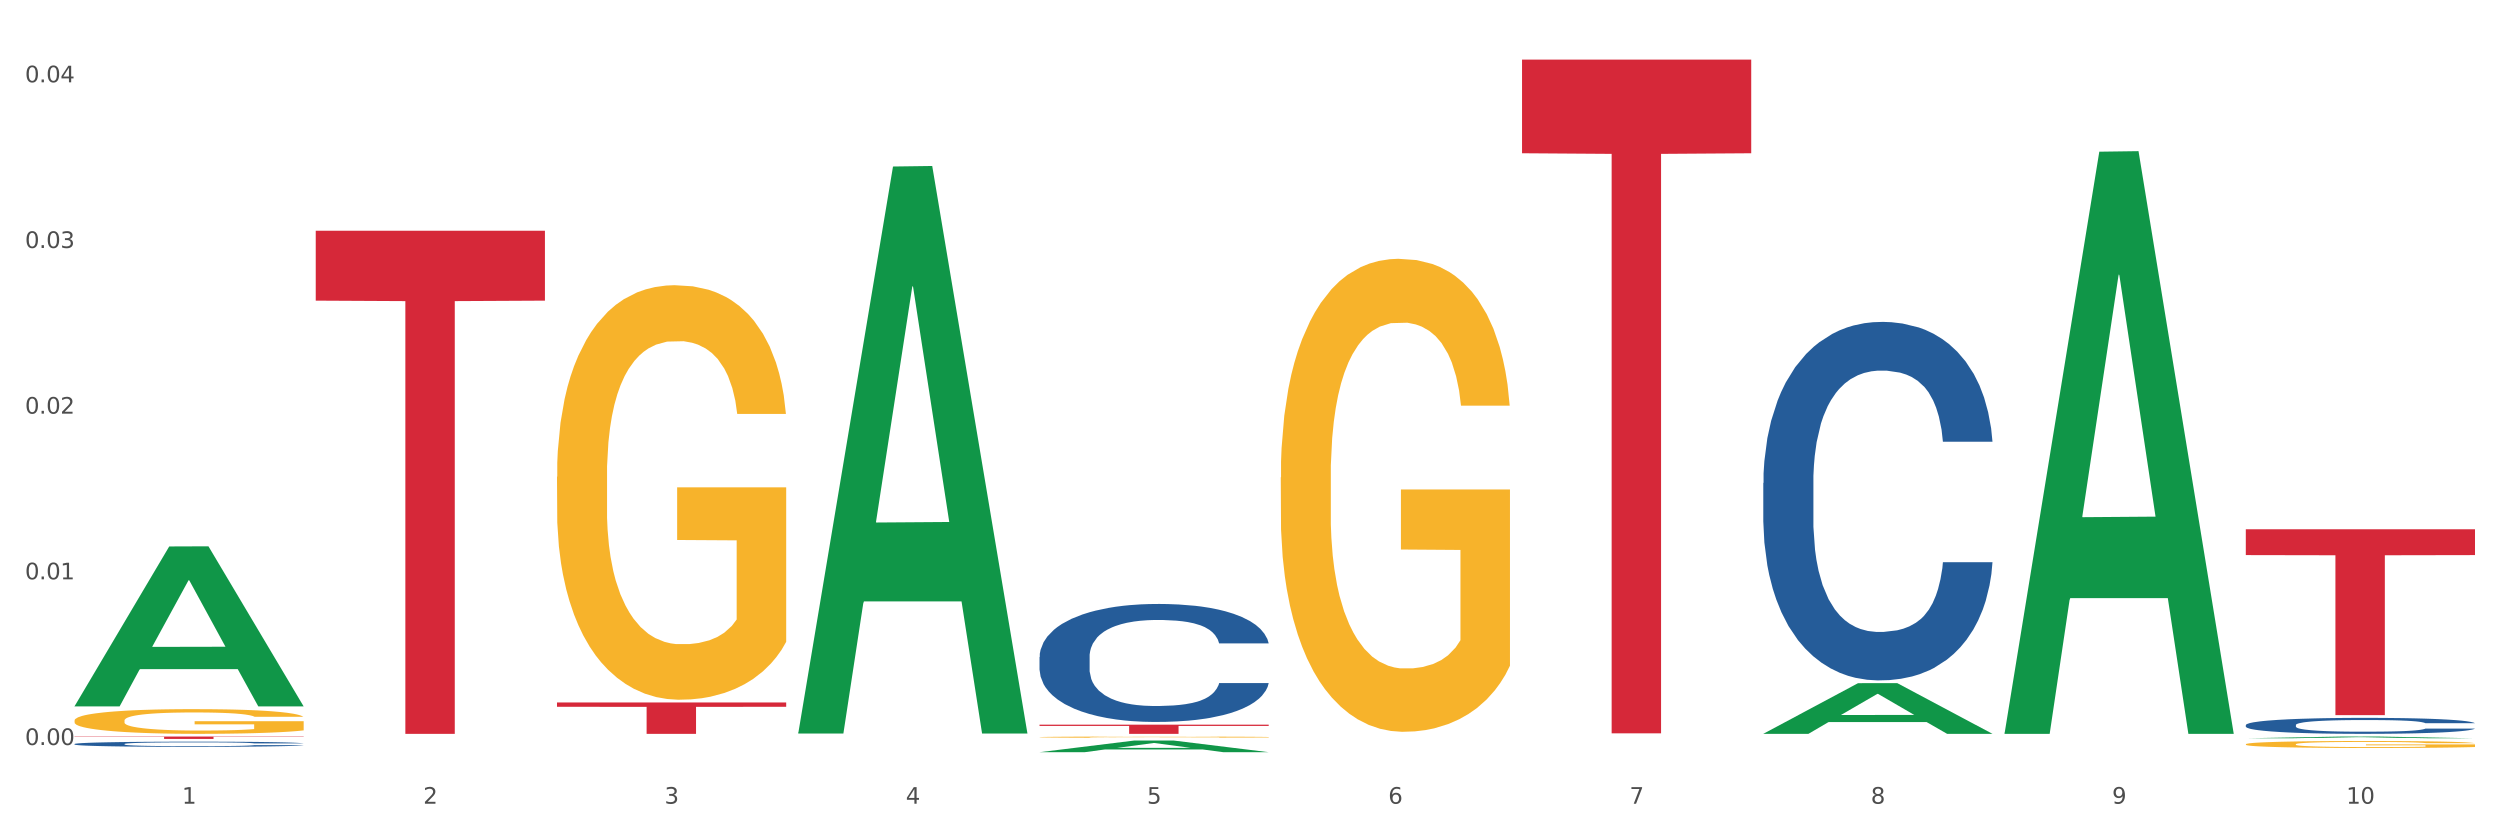
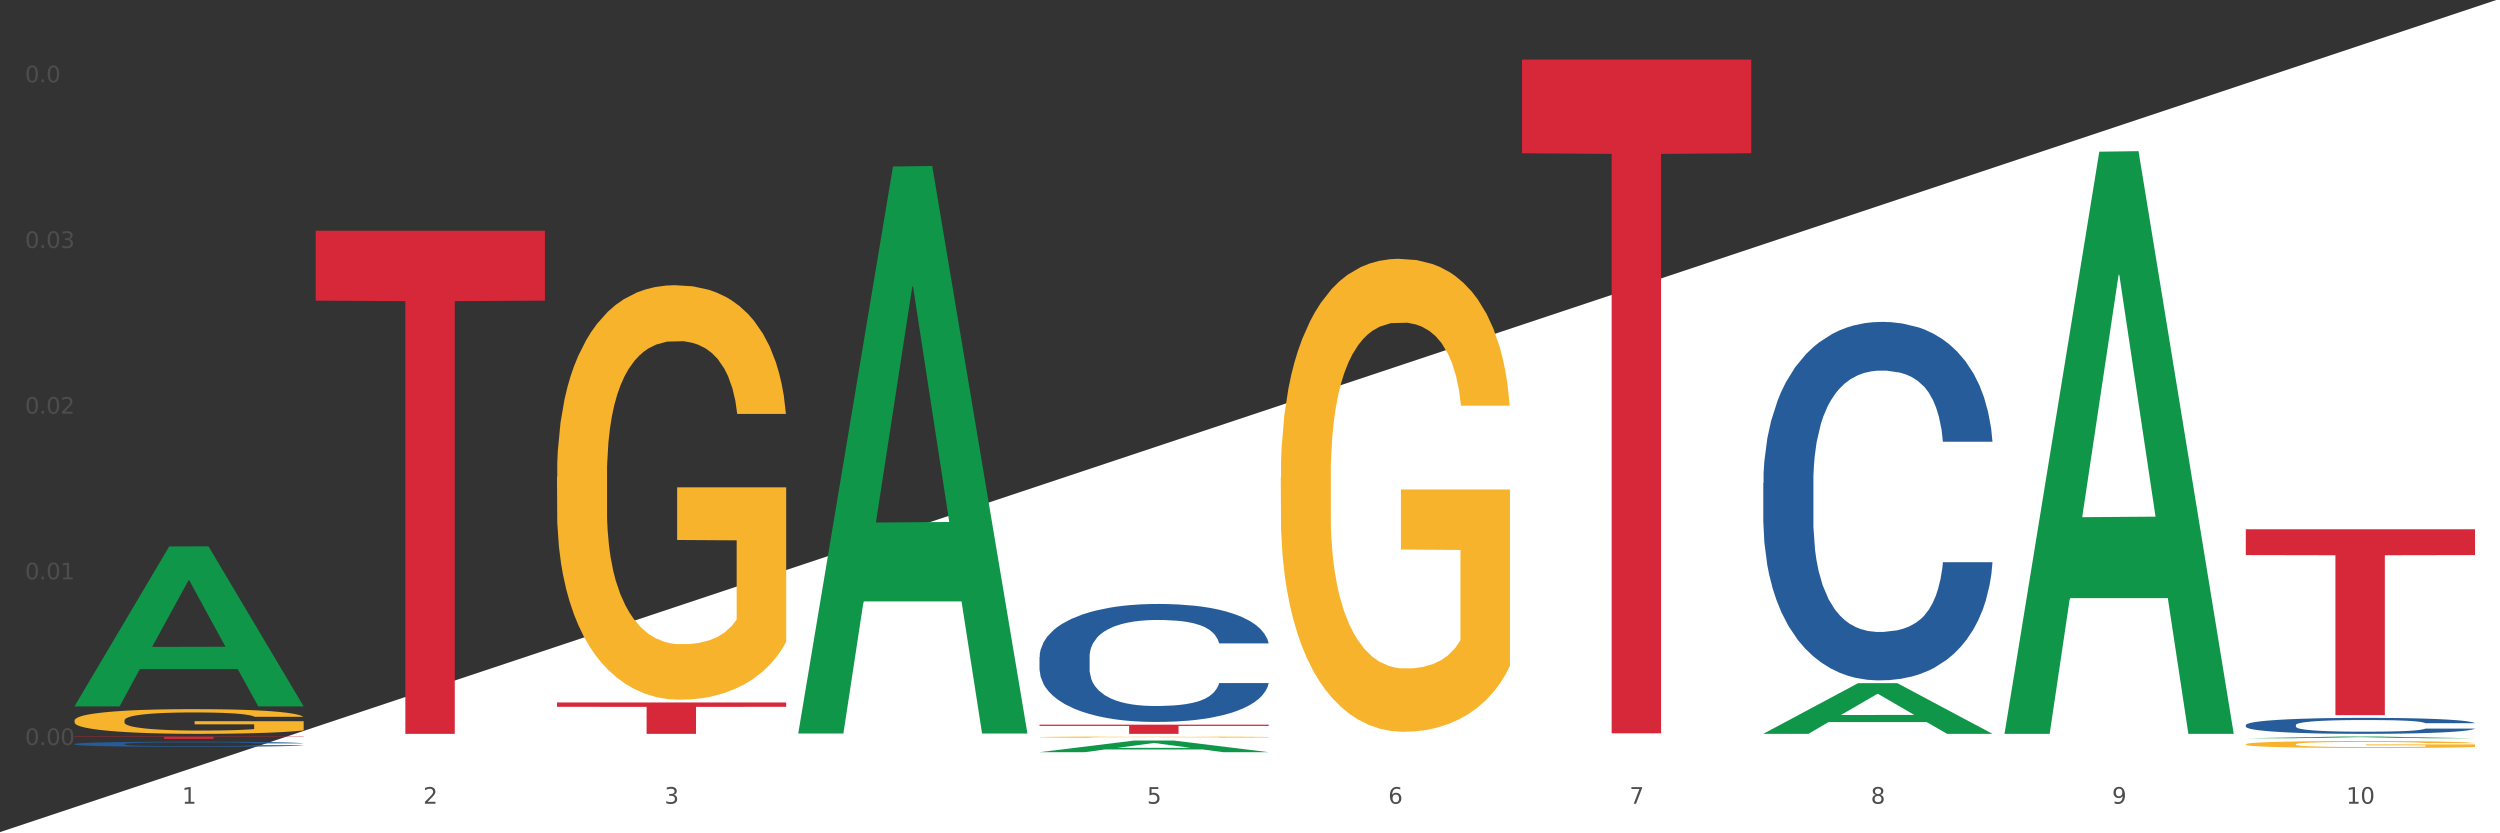
<svg xmlns="http://www.w3.org/2000/svg" xmlns:xlink="http://www.w3.org/1999/xlink" width="1080pt" height="360pt" viewBox="0 0 1080 360" version="1.1">
  <rect x="0" y="0" width="1080" height="360" fill="#333333" stroke="none" />
  <defs>
    <style type="text/css">*{stroke-linejoin: round; stroke-linecap: butt}</style>
  </defs>
  <g id="figure_1">
    <g id="patch_1">
-       <path d="M 0 360  L 1080 360  L 1080 0  L 0 0  z " style="fill: #ffffff; stroke: #ffffff; stroke-linejoin: miter" />
+       <path d="M 0 360  L 1080 360  L 1080 0  z " style="fill: #ffffff; stroke: #ffffff; stroke-linejoin: miter" />
    </g>
    <g id="axes_1">
      <g id="matplotlib.axis_1">
        <g id="xtick_1">
          <g id="text_1">
            <g style="fill: #4d4d4d" transform="translate(78.627 347.204) scale(0.096 -0.096)">
              <defs>
                <path id="DejaVuSans-31" d="M 794 531  L 1825 531  L 1825 4091  L 703 3866  L 703 4441  L 1819 4666  L 2450 4666  L 2450 531  L 3481 531  L 3481 0  L 794 0  L 794 531  z " transform="scale(0.016)" />
              </defs>
              <use xlink:href="#DejaVuSans-31" />
            </g>
          </g>
        </g>
        <g id="xtick_2">
          <g id="text_2">
            <g style="fill: #4d4d4d" transform="translate(182.851 347.204) scale(0.096 -0.096)">
              <defs>
                <path id="DejaVuSans-32" d="M 1228 531  L 3431 531  L 3431 0  L 469 0  L 469 531  Q 828 903 1448 1529  Q 2069 2156 2228 2338  Q 2531 2678 2651 2914  Q 2772 3150 2772 3378  Q 2772 3750 2511 3984  Q 2250 4219 1831 4219  Q 1534 4219 1204 4116  Q 875 4013 500 3803  L 500 4441  Q 881 4594 1212 4672  Q 1544 4750 1819 4750  Q 2544 4750 2975 4387  Q 3406 4025 3406 3419  Q 3406 3131 3298 2873  Q 3191 2616 2906 2266  Q 2828 2175 2409 1742  Q 1991 1309 1228 531  z " transform="scale(0.016)" />
              </defs>
              <use xlink:href="#DejaVuSans-32" />
            </g>
          </g>
        </g>
        <g id="xtick_3">
          <g id="text_3">
            <g style="fill: #4d4d4d" transform="translate(287.074 347.204) scale(0.096 -0.096)">
              <defs>
                <path id="DejaVuSans-33" d="M 2597 2516  Q 3050 2419 3304 2112  Q 3559 1806 3559 1356  Q 3559 666 3084 287  Q 2609 -91 1734 -91  Q 1441 -91 1130 -33  Q 819 25 488 141  L 488 750  Q 750 597 1062 519  Q 1375 441 1716 441  Q 2309 441 2620 675  Q 2931 909 2931 1356  Q 2931 1769 2642 2001  Q 2353 2234 1838 2234  L 1294 2234  L 1294 2753  L 1863 2753  Q 2328 2753 2575 2939  Q 2822 3125 2822 3475  Q 2822 3834 2567 4026  Q 2313 4219 1838 4219  Q 1578 4219 1281 4162  Q 984 4106 628 3988  L 628 4550  Q 988 4650 1302 4700  Q 1616 4750 1894 4750  Q 2613 4750 3031 4423  Q 3450 4097 3450 3541  Q 3450 3153 3228 2886  Q 3006 2619 2597 2516  z " transform="scale(0.016)" />
              </defs>
              <use xlink:href="#DejaVuSans-33" />
            </g>
          </g>
        </g>
        <g id="xtick_4">
          <g id="text_4">
            <g style="fill: #4d4d4d" transform="translate(391.298 347.204) scale(0.096 -0.096)">
              <defs>
-                 <path id="DejaVuSans-34" d="M 2419 4116  L 825 1625  L 2419 1625  L 2419 4116  z M 2253 4666  L 3047 4666  L 3047 1625  L 3713 1625  L 3713 1100  L 3047 1100  L 3047 0  L 2419 0  L 2419 1100  L 313 1100  L 313 1709  L 2253 4666  z " transform="scale(0.016)" />
-               </defs>
+                 </defs>
              <use xlink:href="#DejaVuSans-34" />
            </g>
          </g>
        </g>
        <g id="xtick_5">
          <g id="text_5">
            <g style="fill: #4d4d4d" transform="translate(495.522 347.204) scale(0.096 -0.096)">
              <defs>
                <path id="DejaVuSans-35" d="M 691 4666  L 3169 4666  L 3169 4134  L 1269 4134  L 1269 2991  Q 1406 3038 1543 3061  Q 1681 3084 1819 3084  Q 2600 3084 3056 2656  Q 3513 2228 3513 1497  Q 3513 744 3044 326  Q 2575 -91 1722 -91  Q 1428 -91 1123 -41  Q 819 9 494 109  L 494 744  Q 775 591 1075 516  Q 1375 441 1709 441  Q 2250 441 2565 725  Q 2881 1009 2881 1497  Q 2881 1984 2565 2268  Q 2250 2553 1709 2553  Q 1456 2553 1204 2497  Q 953 2441 691 2322  L 691 4666  z " transform="scale(0.016)" />
              </defs>
              <use xlink:href="#DejaVuSans-35" />
            </g>
          </g>
        </g>
        <g id="xtick_6">
          <g id="text_6">
            <g style="fill: #4d4d4d" transform="translate(599.745 347.204) scale(0.096 -0.096)">
              <defs>
                <path id="DejaVuSans-36" d="M 2113 2584  Q 1688 2584 1439 2293  Q 1191 2003 1191 1497  Q 1191 994 1439 701  Q 1688 409 2113 409  Q 2538 409 2786 701  Q 3034 994 3034 1497  Q 3034 2003 2786 2293  Q 2538 2584 2113 2584  z M 3366 4563  L 3366 3988  Q 3128 4100 2886 4159  Q 2644 4219 2406 4219  Q 1781 4219 1451 3797  Q 1122 3375 1075 2522  Q 1259 2794 1537 2939  Q 1816 3084 2150 3084  Q 2853 3084 3261 2657  Q 3669 2231 3669 1497  Q 3669 778 3244 343  Q 2819 -91 2113 -91  Q 1303 -91 875 529  Q 447 1150 447 2328  Q 447 3434 972 4092  Q 1497 4750 2381 4750  Q 2619 4750 2861 4703  Q 3103 4656 3366 4563  z " transform="scale(0.016)" />
              </defs>
              <use xlink:href="#DejaVuSans-36" />
            </g>
          </g>
        </g>
        <g id="xtick_7">
          <g id="text_7">
            <g style="fill: #4d4d4d" transform="translate(703.969 347.204) scale(0.096 -0.096)">
              <defs>
                <path id="DejaVuSans-37" d="M 525 4666  L 3525 4666  L 3525 4397  L 1831 0  L 1172 0  L 2766 4134  L 525 4134  L 525 4666  z " transform="scale(0.016)" />
              </defs>
              <use xlink:href="#DejaVuSans-37" />
            </g>
          </g>
        </g>
        <g id="xtick_8">
          <g id="text_8">
            <g style="fill: #4d4d4d" transform="translate(808.193 347.204) scale(0.096 -0.096)">
              <defs>
                <path id="DejaVuSans-38" d="M 2034 2216  Q 1584 2216 1326 1975  Q 1069 1734 1069 1313  Q 1069 891 1326 650  Q 1584 409 2034 409  Q 2484 409 2743 651  Q 3003 894 3003 1313  Q 3003 1734 2745 1975  Q 2488 2216 2034 2216  z M 1403 2484  Q 997 2584 770 2862  Q 544 3141 544 3541  Q 544 4100 942 4425  Q 1341 4750 2034 4750  Q 2731 4750 3128 4425  Q 3525 4100 3525 3541  Q 3525 3141 3298 2862  Q 3072 2584 2669 2484  Q 3125 2378 3379 2068  Q 3634 1759 3634 1313  Q 3634 634 3220 271  Q 2806 -91 2034 -91  Q 1263 -91 848 271  Q 434 634 434 1313  Q 434 1759 690 2068  Q 947 2378 1403 2484  z M 1172 3481  Q 1172 3119 1398 2916  Q 1625 2713 2034 2713  Q 2441 2713 2670 2916  Q 2900 3119 2900 3481  Q 2900 3844 2670 4047  Q 2441 4250 2034 4250  Q 1625 4250 1398 4047  Q 1172 3844 1172 3481  z " transform="scale(0.016)" />
              </defs>
              <use xlink:href="#DejaVuSans-38" />
            </g>
          </g>
        </g>
        <g id="xtick_9">
          <g id="text_9">
            <g style="fill: #4d4d4d" transform="translate(912.416 347.204) scale(0.096 -0.096)">
              <defs>
                <path id="DejaVuSans-39" d="M 703 97  L 703 672  Q 941 559 1184 500  Q 1428 441 1663 441  Q 2288 441 2617 861  Q 2947 1281 2994 2138  Q 2813 1869 2534 1725  Q 2256 1581 1919 1581  Q 1219 1581 811 2004  Q 403 2428 403 3163  Q 403 3881 828 4315  Q 1253 4750 1959 4750  Q 2769 4750 3195 4129  Q 3622 3509 3622 2328  Q 3622 1225 3098 567  Q 2575 -91 1691 -91  Q 1453 -91 1209 -44  Q 966 3 703 97  z M 1959 2075  Q 2384 2075 2632 2365  Q 2881 2656 2881 3163  Q 2881 3666 2632 3958  Q 2384 4250 1959 4250  Q 1534 4250 1286 3958  Q 1038 3666 1038 3163  Q 1038 2656 1286 2365  Q 1534 2075 1959 2075  z " transform="scale(0.016)" />
              </defs>
              <use xlink:href="#DejaVuSans-39" />
            </g>
          </g>
        </g>
        <g id="xtick_10">
          <g id="text_10">
            <g style="fill: #4d4d4d" transform="translate(1013.586 347.204) scale(0.096 -0.096)">
              <defs>
                <path id="DejaVuSans-30" d="M 2034 4250  Q 1547 4250 1301 3770  Q 1056 3291 1056 2328  Q 1056 1369 1301 889  Q 1547 409 2034 409  Q 2525 409 2770 889  Q 3016 1369 3016 2328  Q 3016 3291 2770 3770  Q 2525 4250 2034 4250  z M 2034 4750  Q 2819 4750 3233 4129  Q 3647 3509 3647 2328  Q 3647 1150 3233 529  Q 2819 -91 2034 -91  Q 1250 -91 836 529  Q 422 1150 422 2328  Q 422 3509 836 4129  Q 1250 4750 2034 4750  z " transform="scale(0.016)" />
              </defs>
              <use xlink:href="#DejaVuSans-31" />
              <use xlink:href="#DejaVuSans-30" transform="translate(63.623 0)" />
            </g>
          </g>
        </g>
        <g id="xtick_11" />
        <g id="xtick_12" />
        <g id="xtick_13" />
        <g id="xtick_14" />
        <g id="xtick_15" />
        <g id="xtick_16" />
        <g id="xtick_17" />
        <g id="xtick_18" />
        <g id="xtick_19" />
      </g>
      <g id="matplotlib.axis_2">
        <g id="ytick_1">
          <g id="text_11">
            <g style="fill: #4d4d4d" transform="translate(10.8 321.84) scale(0.096 -0.096)">
              <defs>
                <path id="DejaVuSans-2e" d="M 684 794  L 1344 794  L 1344 0  L 684 0  L 684 794  z " transform="scale(0.016)" />
              </defs>
              <use xlink:href="#DejaVuSans-30" />
              <use xlink:href="#DejaVuSans-2e" transform="translate(63.623 0)" />
              <use xlink:href="#DejaVuSans-30" transform="translate(95.41 0)" />
              <use xlink:href="#DejaVuSans-30" transform="translate(159.033 0)" />
            </g>
          </g>
        </g>
        <g id="ytick_2">
          <g id="text_12">
            <g style="fill: #4d4d4d" transform="translate(10.8 250.269) scale(0.096 -0.096)">
              <use xlink:href="#DejaVuSans-30" />
              <use xlink:href="#DejaVuSans-2e" transform="translate(63.623 0)" />
              <use xlink:href="#DejaVuSans-30" transform="translate(95.41 0)" />
              <use xlink:href="#DejaVuSans-31" transform="translate(159.033 0)" />
            </g>
          </g>
        </g>
        <g id="ytick_3">
          <g id="text_13">
            <g style="fill: #4d4d4d" transform="translate(10.8 178.699) scale(0.096 -0.096)">
              <use xlink:href="#DejaVuSans-30" />
              <use xlink:href="#DejaVuSans-2e" transform="translate(63.623 0)" />
              <use xlink:href="#DejaVuSans-30" transform="translate(95.41 0)" />
              <use xlink:href="#DejaVuSans-32" transform="translate(159.033 0)" />
            </g>
          </g>
        </g>
        <g id="ytick_4">
          <g id="text_14">
            <g style="fill: #4d4d4d" transform="translate(10.8 107.129) scale(0.096 -0.096)">
              <use xlink:href="#DejaVuSans-30" />
              <use xlink:href="#DejaVuSans-2e" transform="translate(63.623 0)" />
              <use xlink:href="#DejaVuSans-30" transform="translate(95.41 0)" />
              <use xlink:href="#DejaVuSans-33" transform="translate(159.033 0)" />
            </g>
          </g>
        </g>
        <g id="ytick_5">
          <g id="text_15">
            <g style="fill: #4d4d4d" transform="translate(10.8 35.559) scale(0.096 -0.096)">
              <use xlink:href="#DejaVuSans-30" />
              <use xlink:href="#DejaVuSans-2e" transform="translate(63.623 0)" />
              <use xlink:href="#DejaVuSans-30" transform="translate(95.41 0)" />
              <use xlink:href="#DejaVuSans-34" transform="translate(159.033 0)" />
            </g>
          </g>
        </g>
        <g id="ytick_6" />
        <g id="ytick_7" />
        <g id="ytick_8" />
        <g id="ytick_9" />
      </g>
      <g id="PolyCollection_1">
        <path d="M 32.175 305.048  L 32.277 304.983  L 73.107 236.068  L 90.051 236.003  L 131.187 305.178  L 111.589 305.178  L 102.709 289.069  L 60.552 289.069  L 60.246 289.329  L 51.671 305.178  L 32.175 305.178  L 32.175 305.048  L 65.86 279.456  L 97.401 279.391  L 81.783 250.747  L 81.579 250.618  L 81.375 250.812  L 65.758 279.391  L 65.86 279.456  L 32.175 305.048  z " clip-path="url(#pfb4904e859)" style="fill: #109648" />
        <path d="M 761.74 208.646  L 761.857 208.505  L 761.857 204.544  L 762.208 199.169  L 763.496 189.268  L 765.134 181.771  L 767.943 173.002  L 769.465 169.324  L 771.454 165.222  L 775.551 158.574  L 780.232 152.916  L 783.509 149.804  L 785.967 147.824  L 791.467 144.288  L 794.627 142.732  L 797.904 141.459  L 800.713 140.61  L 805.395 139.62  L 809.14 139.195  L 813.47 139.054  L 817.098 139.195  L 821.897 139.761  L 828.919 141.459  L 831.611 142.449  L 835.239 144.146  L 838.984 146.409  L 842.027 148.672  L 845.538 151.926  L 849.166 156.169  L 852.677 161.544  L 855.135 166.495  L 857.125 171.728  L 858.88 178.094  L 860.168 185.025  L 860.753 190.824  L 839.335 190.824  L 838.75 185.59  L 837.58 179.932  L 836.409 176.113  L 835.122 173.002  L 833.132 169.465  L 831.377 167.202  L 828.451 164.515  L 825.759 162.817  L 823.535 161.827  L 820.843 160.978  L 815.109 160.13  L 811.012 160.13  L 808.438 160.413  L 805.278 161.12  L 802.586 162.11  L 799.426 163.807  L 796.968 165.646  L 794.51 168.051  L 793.106 169.748  L 790.999 172.86  L 789.595 175.406  L 787.722 179.791  L 786.669 182.903  L 784.796 190.965  L 783.977 196.906  L 783.626 201.008  L 783.392 205.535  L 783.392 227.6  L 784.094 237.502  L 784.679 241.745  L 785.616 246.555  L 787.371 252.778  L 789.946 258.86  L 792.638 263.245  L 794.862 265.933  L 796.968 267.913  L 799.075 269.469  L 801.65 270.884  L 803.756 271.732  L 806.916 272.581  L 810.661 273.005  L 813.587 273.005  L 819.556 272.298  L 822.248 271.591  L 824.823 270.601  L 827.632 269.045  L 829.855 267.347  L 831.143 266.074  L 833.249 263.387  L 834.888 260.558  L 836.292 257.305  L 837.229 254.476  L 838.282 250.232  L 839.101 245.423  L 839.335 242.877  L 860.753 242.877  L 860.285 247.969  L 859.465 252.92  L 857.827 259.568  L 856.539 263.387  L 854.55 268.055  L 852.443 272.015  L 849.517 276.4  L 846.825 279.653  L 844.017 282.482  L 840.974 285.028  L 835.473 288.565  L 833.483 289.555  L 829.27 291.252  L 825.993 292.242  L 821.195 293.232  L 816.279 293.798  L 811.13 293.94  L 806.565 293.657  L 801.533 292.808  L 798.373 291.959  L 794.862 290.686  L 790.765 288.706  L 786.903 286.301  L 783.275 283.472  L 779.881 280.219  L 776.721 276.541  L 772.625 270.459  L 769.582 264.518  L 767.358 259.002  L 765.837 254.334  L 764.315 248.393  L 763.496 244.291  L 762.208 234.39  L 761.74 225.196  L 761.74 208.646  z " clip-path="url(#pfb4904e859)" style="fill: #255c99" />
        <path d="M 970.188 313.22  L 970.305 313.214  L 970.305 313.037  L 970.656 312.797  L 971.943 312.356  L 973.582 312.022  L 976.39 311.631  L 977.912 311.467  L 979.902 311.284  L 983.998 310.988  L 988.679 310.735  L 991.956 310.597  L 994.414 310.508  L 999.915 310.351  L 1003.075 310.281  L 1006.352 310.224  L 1009.161 310.187  L 1013.842 310.142  L 1017.587 310.124  L 1021.917 310.117  L 1025.546 310.124  L 1030.344 310.149  L 1037.366 310.224  L 1040.058 310.269  L 1043.686 310.344  L 1047.431 310.445  L 1050.474 310.546  L 1053.985 310.691  L 1057.613 310.88  L 1061.125 311.12  L 1063.582 311.341  L 1065.572 311.574  L 1067.327 311.858  L 1068.615 312.167  L 1069.2 312.425  L 1047.782 312.425  L 1047.197 312.192  L 1046.027 311.94  L 1044.857 311.77  L 1043.569 311.631  L 1041.58 311.473  L 1039.824 311.372  L 1036.898 311.252  L 1034.206 311.177  L 1031.983 311.133  L 1029.291 311.095  L 1023.556 311.057  L 1019.46 311.057  L 1016.885 311.07  L 1013.725 311.101  L 1011.033 311.145  L 1007.873 311.221  L 1005.415 311.303  L 1002.958 311.41  L 1001.553 311.486  L 999.447 311.624  L 998.042 311.738  L 996.17 311.933  L 995.116 312.072  L 993.244 312.432  L 992.424 312.697  L 992.073 312.879  L 991.839 313.081  L 991.839 314.065  L 992.541 314.507  L 993.127 314.696  L 994.063 314.91  L 995.818 315.188  L 998.393 315.459  L 1001.085 315.654  L 1003.309 315.774  L 1005.415 315.862  L 1007.522 315.932  L 1010.097 315.995  L 1012.203 316.033  L 1015.363 316.071  L 1019.109 316.089  L 1022.035 316.089  L 1028.003 316.058  L 1030.695 316.026  L 1033.27 315.982  L 1036.079 315.913  L 1038.303 315.837  L 1039.59 315.78  L 1041.697 315.661  L 1043.335 315.534  L 1044.739 315.389  L 1045.676 315.263  L 1046.729 315.074  L 1047.548 314.86  L 1047.782 314.746  L 1069.2 314.746  L 1068.732 314.973  L 1067.913 315.194  L 1066.274 315.49  L 1064.987 315.661  L 1062.997 315.869  L 1060.89 316.045  L 1057.965 316.241  L 1055.273 316.386  L 1052.464 316.512  L 1049.421 316.625  L 1043.92 316.783  L 1041.931 316.827  L 1037.717 316.903  L 1034.44 316.947  L 1029.642 316.991  L 1024.726 317.016  L 1019.577 317.023  L 1015.012 317.01  L 1009.98 316.972  L 1006.82 316.935  L 1003.309 316.878  L 999.212 316.789  L 995.35 316.682  L 991.722 316.556  L 988.328 316.411  L 985.168 316.247  L 981.072 315.976  L 978.029 315.711  L 975.805 315.465  L 974.284 315.257  L 972.762 314.992  L 971.943 314.809  L 970.656 314.368  L 970.188 313.958  L 970.188 313.22  z " clip-path="url(#pfb4904e859)" style="fill: #255c99" />
        <path d="M 32.175 311.28  L 32.292 311.271  L 32.292 310.92  L 32.526 310.617  L 33.695 309.886  L 35.448 309.282  L 36.734 308.96  L 38.02 308.697  L 39.54 308.434  L 41.41 308.161  L 44.8 307.761  L 46.904 307.556  L 49.476 307.342  L 54.152 307.03  L 57.542 306.854  L 61.049 306.708  L 66.777 306.533  L 70.517 306.455  L 74.492 306.396  L 79.285 306.357  L 82.909 306.347  L 90.858 306.377  L 97.638 306.464  L 100.911 306.533  L 105.119 306.649  L 107.34 306.727  L 110.964 306.883  L 114.705 307.088  L 117.277 307.264  L 121.134 307.595  L 124.057 307.927  L 126.745 308.336  L 128.148 308.619  L 129.2 308.882  L 130.135 309.184  L 131.071 309.662  L 110.029 309.662  L 109.211 309.321  L 107.925 308.999  L 106.054 308.687  L 104.418 308.492  L 101.612 308.248  L 99.041 308.092  L 96.352 307.975  L 93.079 307.878  L 90.507 307.829  L 86.883 307.79  L 79.752 307.8  L 74.96 307.878  L 71.686 307.975  L 69.582 308.063  L 67.712 308.161  L 65.608 308.297  L 63.153 308.502  L 61.399 308.687  L 59.646 308.921  L 58.243 309.155  L 56.957 309.428  L 55.905 309.721  L 55.087 310.023  L 54.386 310.393  L 53.801 311.007  L 53.801 312.343  L 54.035 312.645  L 54.619 313.045  L 55.321 313.347  L 56.49 313.708  L 57.542 313.952  L 59.529 314.303  L 61.75 314.595  L 63.504 314.78  L 65.257 314.936  L 68.296 315.151  L 71.686 315.326  L 74.609 315.434  L 78.583 315.531  L 81.272 315.57  L 83.61 315.59  L 89.338 315.59  L 93.429 315.56  L 97.988 315.492  L 101.495 315.404  L 104.418 315.297  L 107.691 315.122  L 109.795 314.956  L 109.795 312.918  L 84.078 312.909  L 84.078 311.553  L 131.187 311.553  L 131.187 315.531  L 129.2 315.736  L 126.979 315.921  L 124.641 316.087  L 121.134 316.292  L 116.926 316.487  L 113.185 316.623  L 109.211 316.74  L 104.535 316.847  L 98.456 316.945  L 94.715 316.984  L 90.039 317.013  L 84.545 317.023  L 79.752 317.003  L 75.076 316.955  L 70.167 316.867  L 65.374 316.74  L 61.75 316.613  L 58.126 316.457  L 54.269 316.253  L 51.229 316.058  L 48.891 315.882  L 46.32 315.658  L 43.514 315.365  L 41.41 315.102  L 39.54 314.829  L 37.552 314.478  L 36.15 314.176  L 34.747 313.796  L 33.928 313.513  L 32.993 313.074  L 32.292 312.46  L 32.175 311.28  z " clip-path="url(#pfb4904e859)" style="fill: #f7b32b" />
        <path d="M 240.622 205.958  L 240.739 205.794  L 240.739 199.906  L 240.973 194.836  L 242.142 182.569  L 243.895 172.429  L 245.181 167.032  L 246.467 162.616  L 247.987 158.2  L 249.857 153.62  L 253.247 146.914  L 255.351 143.48  L 257.923 139.881  L 262.599 134.648  L 265.989 131.704  L 269.496 129.25  L 275.224 126.306  L 278.965 124.998  L 282.939 124.017  L 287.732 123.362  L 291.356 123.199  L 299.305 123.689  L 306.085 125.161  L 309.358 126.306  L 313.566 128.269  L 315.788 129.577  L 319.411 132.194  L 323.152 135.629  L 325.724 138.573  L 329.581 144.134  L 332.504 149.695  L 335.193 156.564  L 336.595 161.307  L 337.647 165.723  L 338.583 170.793  L 339.518 178.808  L 318.476 178.808  L 317.658 173.083  L 316.372 167.686  L 314.502 162.452  L 312.865 159.181  L 310.06 155.092  L 307.488 152.475  L 304.799 150.513  L 301.526 148.877  L 298.954 148.059  L 295.33 147.405  L 288.2 147.569  L 283.407 148.877  L 280.134 150.513  L 278.03 151.985  L 276.159 153.62  L 274.055 155.91  L 271.6 159.344  L 269.847 162.452  L 268.093 166.377  L 266.69 170.303  L 265.405 174.882  L 264.352 179.789  L 263.534 184.859  L 262.833 191.074  L 262.248 201.378  L 262.248 223.785  L 262.482 228.856  L 263.067 235.561  L 263.768 240.632  L 264.937 246.683  L 265.989 250.772  L 267.976 256.66  L 270.197 261.567  L 271.951 264.674  L 273.704 267.291  L 276.744 270.889  L 280.134 273.833  L 283.056 275.632  L 287.031 277.268  L 289.719 277.922  L 292.057 278.249  L 297.785 278.249  L 301.877 277.759  L 306.436 276.614  L 309.943 275.142  L 312.865 273.343  L 316.138 270.399  L 318.242 267.618  L 318.242 233.435  L 292.525 233.272  L 292.525 210.537  L 339.635 210.537  L 339.635 277.268  L 337.647 280.703  L 335.426 283.81  L 333.088 286.591  L 329.581 290.025  L 325.373 293.296  L 321.632 295.586  L 317.658 297.549  L 312.982 299.348  L 306.903 300.983  L 303.163 301.638  L 298.487 302.128  L 292.992 302.292  L 288.2 301.965  L 283.524 301.147  L 278.614 299.675  L 273.821 297.549  L 270.197 295.423  L 266.574 292.806  L 262.716 289.371  L 259.677 286.1  L 257.339 283.156  L 254.767 279.394  L 251.961 274.487  L 249.857 270.071  L 247.987 265.492  L 246 259.604  L 244.597 254.534  L 243.194 248.155  L 242.376 243.412  L 241.441 236.052  L 240.739 225.748  L 240.622 205.958  z " clip-path="url(#pfb4904e859)" style="fill: #f7b32b" />
        <path d="M 449.069 318.443  L 449.186 318.443  L 449.186 318.425  L 449.42 318.409  L 450.589 318.372  L 452.343 318.342  L 453.628 318.325  L 454.914 318.312  L 456.434 318.298  L 458.304 318.285  L 461.694 318.264  L 463.799 318.254  L 466.37 318.243  L 471.046 318.227  L 474.436 318.218  L 477.943 318.211  L 483.671 318.202  L 487.412 318.198  L 491.386 318.195  L 496.179 318.193  L 499.803 318.193  L 507.752 318.194  L 514.532 318.198  L 517.805 318.202  L 522.014 318.208  L 524.235 318.212  L 527.859 318.22  L 531.599 318.23  L 534.171 318.239  L 538.029 318.256  L 540.951 318.273  L 543.64 318.294  L 545.043 318.308  L 546.095 318.321  L 547.03 318.337  L 547.965 318.361  L 526.923 318.361  L 526.105 318.344  L 524.819 318.327  L 522.949 318.311  L 521.312 318.301  L 518.507 318.289  L 515.935 318.281  L 513.246 318.275  L 509.973 318.27  L 507.401 318.268  L 503.778 318.266  L 496.647 318.266  L 491.854 318.27  L 488.581 318.275  L 486.477 318.28  L 484.606 318.285  L 482.502 318.292  L 480.047 318.302  L 478.294 318.311  L 476.54 318.323  L 475.138 318.335  L 473.852 318.349  L 472.8 318.364  L 471.981 318.379  L 471.28 318.398  L 470.696 318.429  L 470.696 318.497  L 470.929 318.512  L 471.514 318.533  L 472.215 318.548  L 473.384 318.566  L 474.436 318.579  L 476.424 318.597  L 478.645 318.611  L 480.398 318.621  L 482.152 318.629  L 485.191 318.64  L 488.581 318.649  L 491.503 318.654  L 495.478 318.659  L 498.167 318.661  L 500.505 318.662  L 506.232 318.662  L 510.324 318.66  L 514.883 318.657  L 518.39 318.653  L 521.312 318.647  L 524.585 318.638  L 526.69 318.63  L 526.69 318.526  L 500.972 318.526  L 500.972 318.457  L 548.082 318.457  L 548.082 318.659  L 546.095 318.669  L 543.874 318.679  L 541.536 318.687  L 538.029 318.698  L 533.82 318.708  L 530.08 318.714  L 526.105 318.72  L 521.429 318.726  L 515.351 318.731  L 511.61 318.733  L 506.934 318.734  L 501.44 318.735  L 496.647 318.734  L 491.971 318.731  L 487.061 318.727  L 482.268 318.72  L 478.645 318.714  L 475.021 318.706  L 471.163 318.696  L 468.124 318.686  L 465.786 318.677  L 463.214 318.665  L 460.409 318.651  L 458.304 318.637  L 456.434 318.623  L 454.447 318.605  L 453.044 318.59  L 451.641 318.571  L 450.823 318.556  L 449.888 318.534  L 449.186 318.503  L 449.069 318.443  z " clip-path="url(#pfb4904e859)" style="fill: #f7b32b" />
        <path d="M 553.293 206.225  L 553.41 206.038  L 553.41 199.32  L 553.644 193.535  L 554.813 179.538  L 556.566 167.968  L 557.852 161.809  L 559.138 156.77  L 560.658 151.732  L 562.528 146.506  L 565.918 138.855  L 568.022 134.936  L 570.594 130.83  L 575.27 124.858  L 578.66 121.499  L 582.167 118.7  L 587.895 115.341  L 591.636 113.848  L 595.61 112.728  L 600.403 111.982  L 604.027 111.795  L 611.976 112.355  L 618.756 114.035  L 622.029 115.341  L 626.237 117.58  L 628.458 119.073  L 632.082 122.059  L 635.823 125.978  L 638.395 129.337  L 642.252 135.682  L 645.175 142.028  L 647.863 149.866  L 649.266 155.278  L 650.318 160.316  L 651.253 166.101  L 652.189 175.246  L 631.147 175.246  L 630.329 168.714  L 629.043 162.556  L 627.173 156.584  L 625.536 152.851  L 622.73 148.186  L 620.159 145.2  L 617.47 142.961  L 614.197 141.094  L 611.625 140.161  L 608.001 139.415  L 600.87 139.601  L 596.078 141.094  L 592.805 142.961  L 590.7 144.64  L 588.83 146.506  L 586.726 149.119  L 584.271 153.038  L 582.518 156.584  L 580.764 161.063  L 579.361 165.542  L 578.075 170.767  L 577.023 176.366  L 576.205 182.151  L 575.504 189.242  L 574.919 200.999  L 574.919 226.566  L 575.153 232.352  L 575.737 240.003  L 576.439 245.788  L 577.608 252.693  L 578.66 257.359  L 580.647 264.077  L 582.868 269.676  L 584.622 273.221  L 586.375 276.207  L 589.415 280.313  L 592.805 283.672  L 595.727 285.725  L 599.702 287.591  L 602.39 288.338  L 604.728 288.711  L 610.456 288.711  L 614.548 288.151  L 619.107 286.845  L 622.613 285.165  L 625.536 283.112  L 628.809 279.753  L 630.913 276.58  L 630.913 237.577  L 605.196 237.39  L 605.196 211.45  L 652.306 211.45  L 652.306 287.591  L 650.318 291.51  L 648.097 295.056  L 645.759 298.228  L 642.252 302.147  L 638.044 305.88  L 634.303 308.492  L 630.329 310.732  L 625.653 312.785  L 619.574 314.651  L 615.833 315.397  L 611.158 315.957  L 605.663 316.144  L 600.87 315.771  L 596.195 314.838  L 591.285 313.158  L 586.492 310.732  L 582.868 308.306  L 579.244 305.32  L 575.387 301.401  L 572.347 297.669  L 570.009 294.309  L 567.438 290.017  L 564.632 284.419  L 562.528 279.38  L 560.658 274.154  L 558.67 267.436  L 557.268 261.651  L 555.865 254.373  L 555.047 248.961  L 554.111 240.563  L 553.41 228.806  L 553.293 206.225  z " clip-path="url(#pfb4904e859)" style="fill: #f7b32b" />
        <path d="M 970.188 321.509  L 970.304 321.506  L 970.304 321.407  L 970.538 321.321  L 971.707 321.114  L 973.461 320.942  L 974.747 320.851  L 976.032 320.777  L 977.552 320.702  L 979.422 320.625  L 982.813 320.511  L 984.917 320.453  L 987.488 320.393  L 992.164 320.304  L 995.554 320.254  L 999.061 320.213  L 1004.789 320.163  L 1008.53 320.141  L 1012.505 320.125  L 1017.297 320.114  L 1020.921 320.111  L 1028.87 320.119  L 1035.65 320.144  L 1038.923 320.163  L 1043.132 320.196  L 1045.353 320.219  L 1048.977 320.263  L 1052.717 320.321  L 1055.289 320.371  L 1059.147 320.464  L 1062.069 320.558  L 1064.758 320.674  L 1066.161 320.755  L 1067.213 320.829  L 1068.148 320.915  L 1069.083 321.05  L 1048.041 321.05  L 1047.223 320.953  L 1045.937 320.862  L 1044.067 320.774  L 1042.43 320.719  L 1039.625 320.65  L 1037.053 320.605  L 1034.364 320.572  L 1031.091 320.545  L 1028.52 320.531  L 1024.896 320.52  L 1017.765 320.522  L 1012.972 320.545  L 1009.699 320.572  L 1007.595 320.597  L 1005.724 320.625  L 1003.62 320.663  L 1001.165 320.721  L 999.412 320.774  L 997.659 320.84  L 996.256 320.906  L 994.97 320.984  L 993.918 321.067  L 993.1 321.152  L 992.398 321.257  L 991.814 321.431  L 991.814 321.81  L 992.047 321.895  L 992.632 322.009  L 993.333 322.094  L 994.502 322.197  L 995.554 322.266  L 997.542 322.365  L 999.763 322.448  L 1001.516 322.501  L 1003.27 322.545  L 1006.309 322.605  L 1009.699 322.655  L 1012.621 322.686  L 1016.596 322.713  L 1019.285 322.724  L 1021.623 322.73  L 1027.351 322.73  L 1031.442 322.722  L 1036.001 322.702  L 1039.508 322.677  L 1042.43 322.647  L 1045.704 322.597  L 1047.808 322.55  L 1047.808 321.973  L 1022.09 321.97  L 1022.09 321.586  L 1069.2 321.586  L 1069.2 322.713  L 1067.213 322.771  L 1064.992 322.824  L 1062.654 322.871  L 1059.147 322.929  L 1054.938 322.984  L 1051.198 323.023  L 1047.223 323.056  L 1042.547 323.086  L 1036.469 323.114  L 1032.728 323.125  L 1028.052 323.133  L 1022.558 323.136  L 1017.765 323.13  L 1013.089 323.117  L 1008.179 323.092  L 1003.387 323.056  L 999.763 323.02  L 996.139 322.976  L 992.281 322.918  L 989.242 322.862  L 986.904 322.813  L 984.332 322.749  L 981.527 322.666  L 979.422 322.592  L 977.552 322.514  L 975.565 322.415  L 974.162 322.329  L 972.759 322.221  L 971.941 322.141  L 971.006 322.017  L 970.304 321.843  L 970.188 321.509  z " clip-path="url(#pfb4904e859)" style="fill: #f7b32b" />
        <path d="M 32.175 318.193  L 131.187 318.193  L 131.187 318.336  L 92.239 318.337  L 92.239 319.228  L 70.888 319.228  L 70.888 318.337  L 32.175 318.336  L 32.175 318.193  L 32.175 318.193  z " clip-path="url(#pfb4904e859)" style="fill: #d62839" />
        <path d="M 136.399 99.674  L 235.411 99.674  L 235.411 129.878  L 196.463 130.082  L 196.463 317.023  L 175.112 317.023  L 175.112 130.082  L 136.399 129.878  L 136.399 99.878  L 136.399 99.674  z " clip-path="url(#pfb4904e859)" style="fill: #d62839" />
        <path d="M 240.622 303.462  L 339.635 303.462  L 339.635 305.346  L 300.687 305.359  L 300.687 317.023  L 279.336 317.023  L 279.336 305.359  L 240.622 305.346  L 240.622 303.474  L 240.622 303.462  z " clip-path="url(#pfb4904e859)" style="fill: #d62839" />
        <path d="M 449.069 313.052  L 548.082 313.052  L 548.082 313.604  L 509.134 313.608  L 509.134 317.023  L 487.783 317.023  L 487.783 313.608  L 449.069 313.604  L 449.069 313.056  L 449.069 313.052  z " clip-path="url(#pfb4904e859)" style="fill: #d62839" />
        <path d="M 657.517 25.759  L 756.529 25.759  L 756.529 66.204  L 717.581 66.477  L 717.581 316.793  L 696.23 316.793  L 696.23 66.477  L 657.517 66.204  L 657.517 26.033  L 657.517 25.759  z " clip-path="url(#pfb4904e859)" style="fill: #d62839" />
        <path d="M 449.069 283.811  L 449.187 283.765  L 449.187 282.461  L 449.538 280.692  L 450.825 277.434  L 452.464 274.966  L 455.272 272.08  L 456.794 270.87  L 458.783 269.52  L 462.88 267.332  L 467.561 265.47  L 470.838 264.445  L 473.296 263.794  L 478.797 262.63  L 481.957 262.118  L 485.234 261.699  L 488.042 261.419  L 492.724 261.094  L 496.469 260.954  L 500.799 260.907  L 504.427 260.954  L 509.226 261.14  L 516.248 261.699  L 518.94 262.025  L 522.568 262.583  L 526.313 263.328  L 529.356 264.073  L 532.867 265.144  L 536.495 266.54  L 540.006 268.309  L 542.464 269.939  L 544.454 271.661  L 546.209 273.756  L 547.497 276.037  L 548.082 277.946  L 526.664 277.946  L 526.079 276.223  L 524.909 274.361  L 523.738 273.104  L 522.451 272.08  L 520.461 270.916  L 518.706 270.171  L 515.78 269.287  L 513.088 268.728  L 510.864 268.402  L 508.173 268.123  L 502.438 267.844  L 498.342 267.844  L 495.767 267.937  L 492.607 268.17  L 489.915 268.495  L 486.755 269.054  L 484.297 269.659  L 481.84 270.451  L 480.435 271.009  L 478.328 272.033  L 476.924 272.871  L 475.051 274.315  L 473.998 275.339  L 472.126 277.992  L 471.306 279.947  L 470.955 281.297  L 470.721 282.787  L 470.721 290.049  L 471.423 293.308  L 472.009 294.705  L 472.945 296.287  L 474.7 298.336  L 477.275 300.337  L 479.967 301.781  L 482.191 302.665  L 484.297 303.317  L 486.404 303.829  L 488.979 304.294  L 491.085 304.574  L 494.245 304.853  L 497.991 304.993  L 500.916 304.993  L 506.885 304.76  L 509.577 304.527  L 512.152 304.201  L 514.961 303.689  L 517.184 303.131  L 518.472 302.712  L 520.578 301.827  L 522.217 300.896  L 523.621 299.825  L 524.558 298.894  L 525.611 297.498  L 526.43 295.915  L 526.664 295.077  L 548.082 295.077  L 547.614 296.753  L 546.795 298.382  L 545.156 300.57  L 543.869 301.827  L 541.879 303.363  L 539.772 304.667  L 536.846 306.11  L 534.155 307.181  L 531.346 308.112  L 528.303 308.95  L 522.802 310.114  L 520.813 310.439  L 516.599 310.998  L 513.322 311.324  L 508.524 311.65  L 503.608 311.836  L 498.459 311.883  L 493.894 311.789  L 488.862 311.51  L 485.702 311.231  L 482.191 310.812  L 478.094 310.16  L 474.232 309.369  L 470.604 308.438  L 467.21 307.367  L 464.05 306.157  L 459.954 304.155  L 456.911 302.2  L 454.687 300.384  L 453.166 298.848  L 451.644 296.893  L 450.825 295.543  L 449.538 292.284  L 449.069 289.258  L 449.069 283.811  z " clip-path="url(#pfb4904e859)" style="fill: #255c99" />
        <path d="M 970.188 228.639  L 1069.2 228.639  L 1069.2 239.799  L 1030.252 239.874  L 1030.252 308.948  L 1008.901 308.948  L 1008.901 239.874  L 970.188 239.799  L 970.188 228.714  L 970.188 228.639  z " clip-path="url(#pfb4904e859)" style="fill: #d62839" />
        <path d="M 32.175 321.405  L 32.292 321.403  L 32.292 321.345  L 32.643 321.267  L 33.931 321.124  L 35.569 321.016  L 38.378 320.889  L 39.899 320.835  L 41.889 320.776  L 45.985 320.68  L 50.667 320.598  L 53.944 320.553  L 56.401 320.524  L 61.902 320.473  L 65.062 320.451  L 68.339 320.432  L 71.148 320.42  L 75.829 320.405  L 79.575 320.399  L 83.905 320.397  L 87.533 320.399  L 92.331 320.408  L 99.354 320.432  L 102.045 320.446  L 105.674 320.471  L 109.419 320.504  L 112.462 320.537  L 115.973 320.584  L 119.601 320.645  L 123.112 320.723  L 125.57 320.794  L 127.559 320.87  L 129.315 320.962  L 130.602 321.063  L 131.187 321.147  L 109.77 321.147  L 109.185 321.071  L 108.014 320.989  L 106.844 320.934  L 105.557 320.889  L 103.567 320.837  L 101.811 320.805  L 98.886 320.766  L 96.194 320.741  L 93.97 320.727  L 91.278 320.715  L 85.543 320.702  L 81.447 320.702  L 78.872 320.706  L 75.712 320.717  L 73.021 320.731  L 69.861 320.756  L 67.403 320.782  L 64.945 320.817  L 63.541 320.842  L 61.434 320.887  L 60.03 320.923  L 58.157 320.987  L 57.104 321.032  L 55.231 321.149  L 54.412 321.235  L 54.061 321.294  L 53.827 321.36  L 53.827 321.679  L 54.529 321.822  L 55.114 321.884  L 56.05 321.953  L 57.806 322.043  L 60.381 322.131  L 63.072 322.195  L 65.296 322.234  L 67.403 322.263  L 69.509 322.285  L 72.084 322.306  L 74.191 322.318  L 77.351 322.33  L 81.096 322.336  L 84.022 322.336  L 89.991 322.326  L 92.683 322.316  L 95.257 322.301  L 98.066 322.279  L 100.29 322.254  L 101.577 322.236  L 103.684 322.197  L 105.322 322.156  L 106.727 322.109  L 107.663 322.068  L 108.717 322.007  L 109.536 321.937  L 109.77 321.9  L 131.187 321.9  L 130.719 321.974  L 129.9 322.046  L 128.262 322.142  L 126.974 322.197  L 124.985 322.265  L 122.878 322.322  L 119.952 322.385  L 117.26 322.432  L 114.451 322.473  L 111.408 322.51  L 105.908 322.561  L 103.918 322.576  L 99.705 322.6  L 96.428 322.615  L 91.629 322.629  L 86.714 322.637  L 81.564 322.639  L 77 322.635  L 71.967 322.623  L 68.807 322.611  L 65.296 322.592  L 61.2 322.564  L 57.338 322.529  L 53.71 322.488  L 50.316 322.441  L 47.156 322.387  L 43.059 322.299  L 40.016 322.213  L 37.793 322.134  L 36.271 322.066  L 34.75 321.98  L 33.931 321.921  L 32.643 321.777  L 32.175 321.644  L 32.175 321.405  z " clip-path="url(#pfb4904e859)" style="fill: #255c99" />
        <path d="M 344.846 316.435  L 344.948 316.205  L 385.778 71.933  L 402.722 71.702  L 443.858 316.895  L 424.26 316.895  L 415.379 259.799  L 373.223 259.799  L 372.916 260.72  L 364.342 316.895  L 344.846 316.895  L 344.846 316.435  L 378.53 225.725  L 410.072 225.495  L 394.454 123.964  L 394.25 123.504  L 394.046 124.194  L 378.428 225.495  L 378.53 225.725  L 344.846 316.435  z " clip-path="url(#pfb4904e859)" style="fill: #109648" />
        <path d="M 449.069 324.94  L 449.172 324.935  L 490.001 319.909  L 506.946 319.904  L 548.082 324.95  L 528.484 324.95  L 519.603 323.775  L 477.446 323.775  L 477.14 323.794  L 468.566 324.95  L 449.069 324.95  L 449.069 324.94  L 482.754 323.074  L 514.295 323.069  L 498.678 320.98  L 498.474 320.97  L 498.269 320.985  L 482.652 323.069  L 482.754 323.074  L 449.069 324.94  z " clip-path="url(#pfb4904e859)" style="fill: #109648" />
        <path d="M 970.188 318.94  L 970.29 318.939  L 1011.12 318.193  L 1028.064 318.193  L 1069.2 318.941  L 1049.602 318.941  L 1040.721 318.767  L 998.564 318.767  L 998.258 318.77  L 989.684 318.941  L 970.188 318.941  L 970.188 318.94  L 1003.872 318.663  L 1035.413 318.662  L 1019.796 318.352  L 1019.592 318.351  L 1019.388 318.353  L 1003.77 318.662  L 1003.872 318.663  L 970.188 318.94  z " clip-path="url(#pfb4904e859)" style="fill: #109648" />
        <path d="M 865.964 316.55  L 866.066 316.314  L 906.896 65.532  L 923.84 65.295  L 964.976 317.023  L 945.378 317.023  L 936.498 258.405  L 894.341 258.405  L 894.034 259.35  L 885.46 317.023  L 865.964 317.023  L 865.964 316.55  L 899.649 223.423  L 931.19 223.186  L 915.572 118.95  L 915.368 118.477  L 915.164 119.186  L 899.547 223.186  L 899.649 223.423  L 865.964 316.55  z " clip-path="url(#pfb4904e859)" style="fill: #109648" />
        <path d="M 761.74 316.982  L 761.842 316.961  L 802.672 295.13  L 819.617 295.109  L 860.753 317.023  L 841.154 317.023  L 832.274 311.92  L 790.117 311.92  L 789.811 312.002  L 781.237 317.023  L 761.74 317.023  L 761.74 316.982  L 795.425 308.875  L 826.966 308.854  L 811.349 299.78  L 811.144 299.739  L 810.94 299.801  L 795.323 308.854  L 795.425 308.875  L 761.74 316.982  z " clip-path="url(#pfb4904e859)" style="fill: #109648" />
      </g>
    </g>
  </g>
  <defs>
    <clipPath id="pfb4904e859">
      <rect x="32.175" y="10.8" width="1037.025" height="329.109" />
    </clipPath>
  </defs>
</svg>